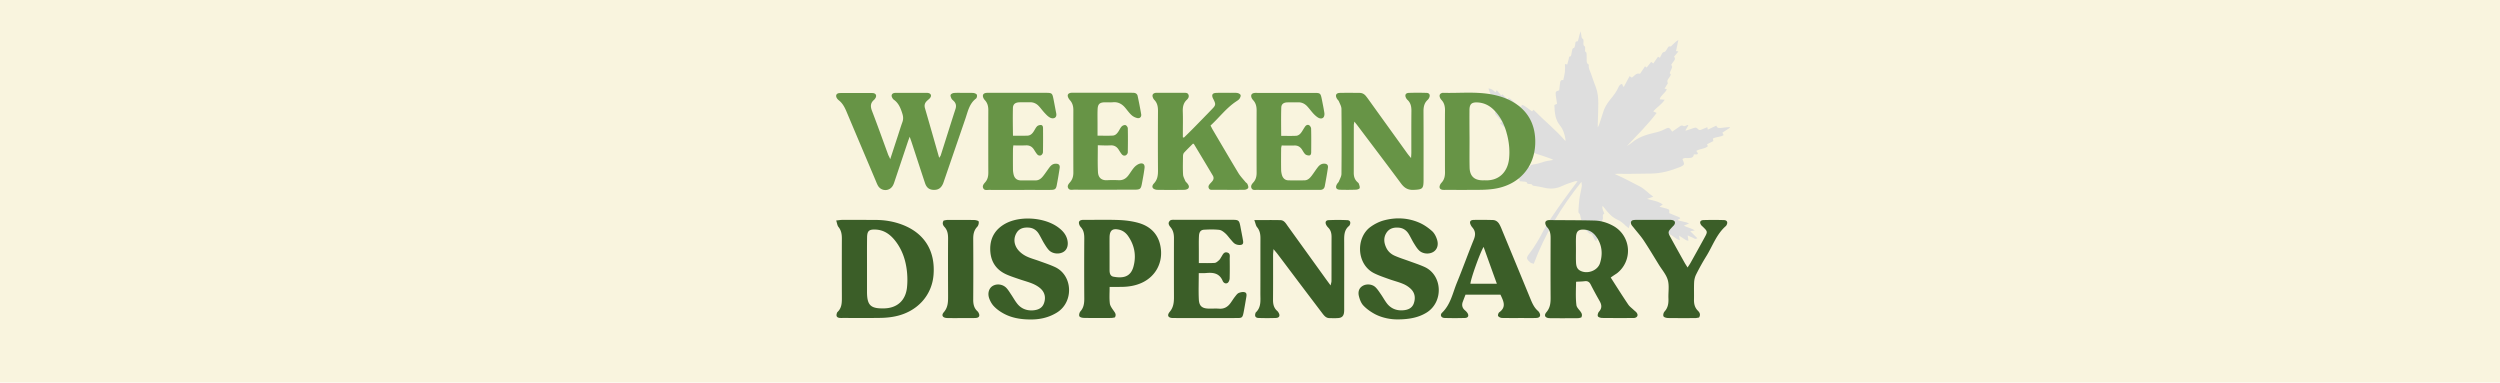
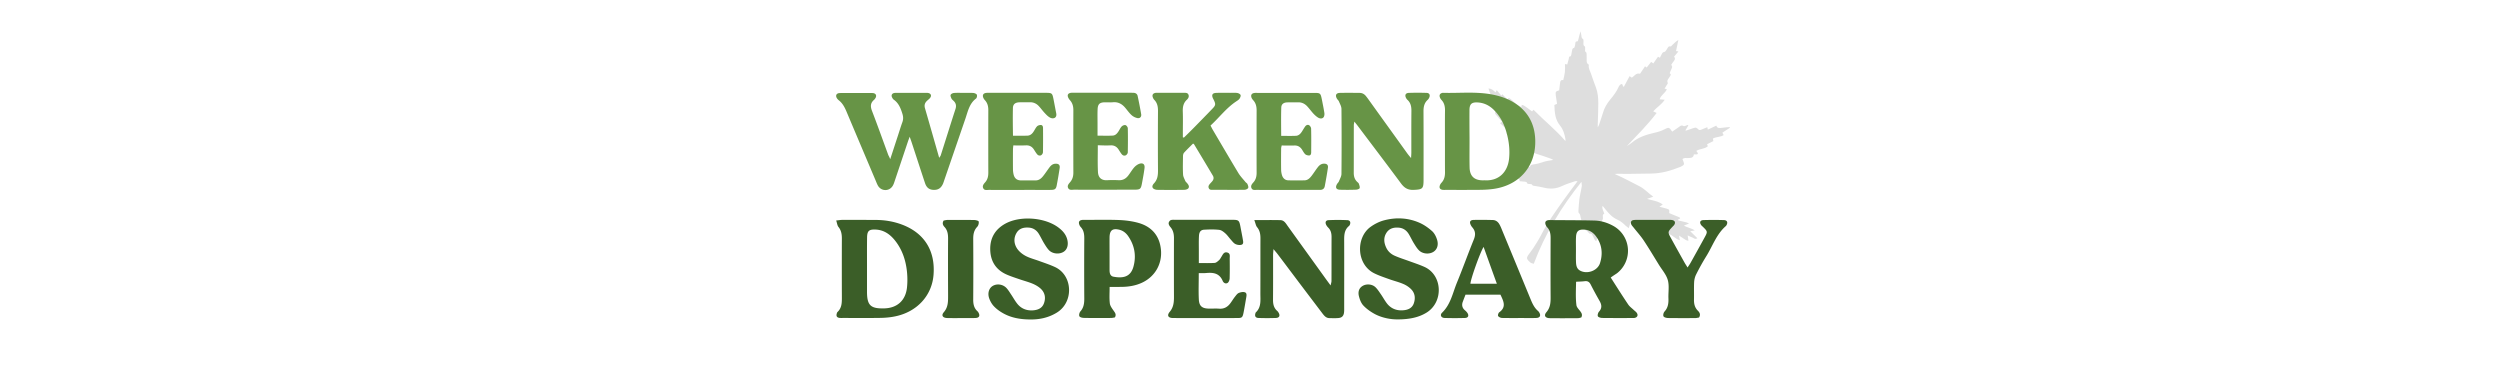
<svg xmlns="http://www.w3.org/2000/svg" width="366" height="56" overflow="visible">
-   <path fill="#f9f4de" d="M0 0h366v56H0z" />
  <path d="M224.29 16.31c.08-.09.14-.15.22-.24 1.52 1.56 3.23 2.91 4.67 4.58 0-.1.02-.21 0-.31-.13-.71-.33-1.4-.79-1.96-.73-.88-.79-1.92-.83-3.01.13-.06.25-.11.39-.17-.04-.3-.08-.59-.13-.88-.02-.13-.05-.26-.06-.39-.04-.51-.02-.54.5-.71.05-.36.09-.73.14-1.11.03-.26.12-.45.46-.38.09-.42.2-.8.24-1.18.04-.37.01-.75.01-1.17.07.01.17.03.34.05.07-.26.13-.52.21-.79.05-.15-.02-.39.27-.4.04 0 .08-.13.1-.2.04-.18.06-.36.1-.54.05-.19.01-.42.31-.49.08-.02.11-.29.16-.44.06-.21-.06-.53.35-.52.05 0 .11-.22.14-.35.09-.37.17-.74.31-1.12.03.18.07.37.1.55.04.22 0 .45.26.6.08.04.06.26.06.41.01.23-.1.48.19.65.08.05.05.3.05.46 0 .15-.06.28.12.38.07.04.1.19.1.29.01.26 0 .53.01.79 0 .26-.05.54.25.7.03.02.06.09.06.13-.07.47.2.86.33 1.27.21.68.48 1.34.72 2.01.27.74.34 1.52.34 2.29 0 1.02-.05 2.05-.08 3.07v.46c.09-.17.15-.25.18-.34.19-.58.4-1.16.57-1.74.21-.75.59-1.4 1.08-1.99.49-.59.95-1.18 1.25-1.9.01-.03.03-.06.05-.09.1-.1.2-.25.32-.27.2-.04.19.18.24.31.01.02.05.03.13.09.28-.52.55-1.03.84-1.56.14.09.23.15.33.22.37-.22.6-.74 1.2-.57.24-.36.48-.72.73-1.09.1.08.16.12.24.18.22-.27.43-.54.66-.83.12.09.2.15.31.23.23-.32.45-.64.69-.98.09.05.17.09.28.14.07-.15.14-.3.22-.44.1-.18.15-.38.44-.41.13-.01.24-.24.35-.38.15-.19.18-.51.56-.42.06.01.17-.14.25-.22.27-.26.53-.52.88-.73-.11.54-.23 1.08-.34 1.63.13.02.2.03.35.05-.22.27-.41.5-.64.77.19.19.16.4-.02.62-.15.18-.26.38-.39.56.16.3.17.3.04.59-.07.17-.15.33-.22.5-.02.06-.05.17-.03.18.26.15.09.3.01.45-.16.3-.51.53-.31.95.03.06-.09.2-.15.3-.1.17-.2.34-.32.53.13.03.21.04.33.07-.2.59-.87.85-1.05 1.49.25.02.46.04.74.06-.45.71-1.15 1.1-1.68 1.7.17.08.3.14.5.24-1.33 1.75-2.86 3.26-4.35 4.84.24-.16.49-.3.7-.48.96-.82 2.13-1.19 3.33-1.46.5-.11.99-.26 1.45-.5.66-.35.7-.32 1.15.33.3-.21.61-.42.92-.63.22-.14.38-.39.73-.19.14.08.42-.1.64-.16.02.03.05.05.07.08-.14.23-.27.45-.41.68.01.03.03.05.04.08.21-.07.42-.14.64-.21.23-.08.46-.18.71-.23.1-.02.26.04.33.11.28.28.3.3.67.15.26-.1.51-.21.8-.33.03.14.04.22.07.36.41-.19.81-.38 1.25-.59.13.41.43.37.75.33.4-.06.8-.08 1.2-.12l.03.11c-.35.23-.71.46-1.09.71l.18.36c-.48.31-1.07.23-1.57.5.02.1.04.21.06.38-.29.14-.59.29-.91.45.02.06.06.17.1.31-.47.4-1.14.35-1.65.65.01.06.01.1.02.12.07.12.27.22.13.37-.06.07-.24.03-.36.04h-.18c-.05.54-.46.52-.86.54-.26.01-.53-.07-.81.14.05.13.1.27.15.4.14.36.11.44-.23.64-.07.04-.15.08-.22.11-1.39.56-2.81.97-4.32.98-1.21.01-2.41.04-3.62.05-.55 0-1.11-.05-1.68.01.35.16.71.32 1.06.49.87.44 1.74.87 2.61 1.33.71.37 1.23.98 1.97 1.5-.34.12-.57.21-.9.33.83.25 1.62.31 2.3.82-.18.12-.33.22-.49.33.35.09.68.16 1 .26.47.15.47.16.43.67l1.53.63c.02.05.05.1.07.16-.12.06-.23.11-.36.18.06.05.09.1.12.11.37.09.74.17 1.11.26.12.03.23.09.44.18-.29.12-.48.2-.75.3.52.33 1.1.36 1.58.72-.19.03-.38.06-.66.11.37.36.69.68 1.04 1.02-.34.24-.52-.03-.73-.1-.21-.07-.41-.18-.69-.31.05.31.08.52.12.78-.31.01-.49-.18-.69-.3-.21-.13-.41-.27-.69-.45.04.26.08.44.12.68-.64-.16-.99-.72-1.6-.9.01.17.02.3.04.5-.84-.21-1.51-.66-2.25-1.07.02.22.04.41.07.68-.62-.19-.94-.75-1.51-.95-.01.19-.02.34-.03.49-.48-.04-.48-.04-1.95-1.34-.08.26-.15.5-.25.82-.18-.14-.32-.23-.44-.34-.36-.36-.73-.68-1.22-.9-.72-.31-1.26-.89-1.75-1.51-.13-.16-.27-.32-.42-.51-.14.45.16.77.24 1.14-.44.2-.01.65-.29.95-.28.3.17.67.08 1.03-.4.02-.4.02-.52.36-.02.05-.03.09-.04.14-.02.22-.39.22-.32.51.04.19.04.4.04.59-.01.14-.06.28-.11.44-.33-.15-.32-.45-.46-.66-.13-.19-.14-.49-.5-.43-.05.01-.12-.1-.18-.15-.09-.09-.17-.23-.28-.27-.27-.1-.32-.31-.36-.54-.02-.16-.02-.33-.06-.49-.03-.17-.02-.35-.25-.44-.1-.03-.14-.24-.18-.37-.08-.26-.04-.56-.29-.77-.06-.05-.06-.19-.06-.28.03-.56.07-1.12.13-1.68.03-.29.1-.58.15-.87.07-.36.16-.71.21-1.07.03-.18-.03-.38-.05-.66-2.95 3.69-5.33 7.6-6.98 12-.2-.07-.39-.09-.51-.2-.19-.15-.38-.34-.47-.56-.05-.12.06-.35.15-.49.23-.34.51-.65.73-1 .4-.63.81-1.25 1.15-1.91.94-1.85 2.15-3.53 3.35-5.21.64-.9 1.31-1.78 2.01-2.72-.16 0-.27-.03-.36 0-.64.22-1.3.41-1.9.7-.92.44-1.84.47-2.8.21-.35-.09-.71-.13-1.07-.2-.2-.04-.43.01-.56-.23-.03-.06-.2-.06-.31-.07-.18-.02-.37.03-.43-.23-.01-.05-.16-.1-.25-.11-.24-.03-.49-.05-.77-.07-.03-.09-.06-.2-.1-.33-.12-.04-.25-.08-.39-.13-.09-.03-.26-.06-.26-.11-.06-.42-.54-.39-.76-.73.46-.19.92-.3 1.43-.33 0-.09.01-.18.02-.3.27-.14.62-.05.89-.27.11-.08.4.07.65.12.03-.29.25-.35.5-.38.51-.06 1-.2 1.48-.37.45-.15.93-.19 1.45-.29-.15-.07-.28-.15-.42-.2-.7-.24-1.4-.5-2.12-.71-1.13-.33-2.06-.94-2.85-1.8-.25-.28-.59-.48-.89-.71-.09-.07-.19-.13-.28-.2-.36-.26-.36-.26-.07-.68-.38-.35-.76-.7-1.17-1.08.12-.08.19-.13.29-.21-.29-.33-.56-.65-.85-.97-.16-.17-.26-.34-.11-.5-.2-.33-.37-.62-.54-.92-.01-.02.09-.11.15-.18-.1-.15-.19-.3-.29-.46-.24-.37-.24-.37.06-.66l-.41-1.17c.49.01.73.29 1.04.56.05-.09.09-.18.17-.32.25.3.46.54.68.8.05-.08.09-.13.13-.2l.75.75c.07-.07.13-.12.22-.21.65.36 1.05 1.09 1.84 1.31.01-.11.02-.18.04-.3.31.04.52.25.76.4.28.2.5.38.75.56z" fill="#dedede" />
  <path d="M130.33 23.3c.41-1.24.76-2.33 1.12-3.42.22-.67.42-1.34.66-2 .14-.39.14-.75.02-1.16-.25-.82-.54-1.6-1.27-2.12-.13-.09-.22-.25-.28-.39-.12-.28.01-.52.31-.59.13-.03.28-.02.42-.02h4.22c.12 0 .24-.01.35.01.41.08.54.39.29.72-.11.15-.27.26-.41.39-.35.31-.48.66-.34 1.13.69 2.38 1.37 4.77 2.08 7.26.11-.18.2-.27.23-.38.72-2.25 1.42-4.51 2.15-6.76.16-.48.08-.87-.28-1.21-.1-.1-.23-.19-.29-.31-.08-.18-.2-.42-.13-.57.06-.14.32-.26.5-.27.49-.04.98-.01 1.48-.01.45 0 .89-.02 1.34.01.18.02.45.12.51.26.07.15 0 .47-.12.56-.98.74-1.19 1.88-1.55 2.93l-3.06 8.91c-.07.2-.13.4-.21.6-.28.65-.69.94-1.35.93-.65-.01-1.06-.3-1.29-.98-.66-1.98-1.3-3.96-1.95-5.94-.08-.24-.16-.47-.3-.86-.14.38-.22.59-.29.8l-1.92 5.73c-.07.22-.15.45-.27.65-.49.83-1.65.83-2.15.01-.13-.22-.22-.46-.32-.7-1.43-3.39-2.87-6.77-4.3-10.17-.27-.64-.58-1.23-1.13-1.66-.11-.09-.21-.19-.28-.31-.23-.38-.07-.71.37-.74.44-.03.89-.01 1.34-.01h3.17c.16 0 .33-.01.49.02.33.07.46.33.32.64-.06.12-.15.25-.25.34-.52.45-.55.94-.31 1.58.83 2.16 1.61 4.35 2.41 6.53.07.11.14.26.27.57zm81.22 1.85c.01.61-.09 1.16-.53 1.62-.09.1-.17.23-.22.36-.13.36.01.6.39.66.16.02.33.01.49.01 1.71 0 3.42.01 5.13-.01.63-.01 1.27-.05 1.89-.14 3.59-.52 5.96-3.09 6.06-6.65.08-2.93-1.21-5.1-3.86-6.39-.73-.35-1.53-.59-2.33-.75-2.41-.49-4.86-.2-7.29-.27h-.07c-.4.07-.55.33-.39.71.05.13.14.25.23.35.39.42.5.93.5 1.49-.02 1.5-.01 3-.01 4.5.01 1.51-.01 3.01.01 4.51zm3.58-8.99c0-.93.31-1.22 1.24-1.16.93.06 1.71.46 2.36 1.12 1.08 1.08 1.65 2.43 1.98 3.89.24 1.05.33 2.13.22 3.21-.19 1.86-1.39 3.26-3.48 3.18-.14-.01-.28 0-.42 0-1.21-.02-1.85-.63-1.88-1.87-.03-1.24-.01-2.48-.01-3.72v-.56c-.01-1.37-.02-2.73-.01-4.09zm-41.96 3.94v-.69c0-1.03.03-2.06-.01-3.09-.02-.67.09-1.25.6-1.72.21-.2.36-.46.22-.76-.13-.28-.42-.25-.68-.25h-3.87c-.09 0-.19-.01-.28.01-.37.07-.51.31-.37.67.05.13.12.26.22.36.44.46.53 1 .53 1.62-.02 2.88-.02 5.77 0 8.65.01.73-.06 1.39-.59 1.95-.18.19-.33.47-.14.7.13.15.4.23.61.24 1.31.02 2.63.02 3.94 0 .21 0 .5-.07.62-.22.2-.26.01-.53-.17-.75-.09-.11-.21-.2-.27-.32-.13-.32-.32-.64-.33-.97-.05-.89-.02-1.78-.01-2.67 0-.17.05-.39.16-.51.42-.46.88-.9 1.3-1.32.08.03.12.03.13.04.93 1.54 1.86 3.09 2.78 4.64.18.3.12.59-.1.84-.09.11-.19.21-.28.31-.18.2-.34.41-.21.69.12.27.37.24.61.24h1.97c.89 0 1.78.01 2.67-.01.18-.01.44-.12.51-.26.07-.15-.03-.4-.11-.58-.05-.12-.2-.19-.29-.3-.35-.43-.75-.84-1.04-1.32-1.27-2.11-2.51-4.23-3.76-6.35-.1-.18-.19-.36-.31-.59 1.28-1.17 2.3-2.56 3.74-3.52.17-.12.37-.23.49-.39.11-.16.22-.4.17-.56-.05-.14-.3-.27-.48-.3-.35-.05-.7-.02-1.05-.02-.68 0-1.36-.02-2.04.01-.55.02-.7.28-.48.79.03.06.07.12.1.19.33.67.32.83-.2 1.36-.86.9-1.73 1.78-2.6 2.67-.51.52-1.02 1.02-1.54 1.53a.53.53 0 01-.16-.04zm32.88 2.39c-1.9-2.65-3.81-5.29-5.71-7.94-.12-.17-.25-.34-.38-.5-.24-.29-.54-.45-.91-.45-.96-.01-1.92-.02-2.88 0-.57.01-.73.35-.44.85.08.14.23.25.29.4.15.36.37.73.37 1.1.03 3.17.03 6.33 0 9.5 0 .37-.23.74-.37 1.1-.06.15-.2.26-.28.4-.29.5-.12.82.46.83.77.02 1.55.02 2.32-.01.19-.01.49-.1.53-.22.06-.18-.04-.43-.11-.64-.03-.1-.14-.19-.23-.27-.39-.36-.52-.81-.52-1.33.01-2.32 0-4.64.01-6.97 0-.15.04-.29.08-.54.23.29.39.49.54.69 2.1 2.79 4.22 5.57 6.3 8.38.48.64.99.96 1.82.93 1.34-.06 1.47-.15 1.47-1.52 0-3.33.01-6.66-.01-9.99 0-.65.11-1.2.6-1.66.1-.09.19-.22.24-.34.17-.37.03-.68-.39-.69-.87-.03-1.74-.03-2.6 0-.49.02-.63.35-.38.79.05.08.1.16.17.22.5.45.6 1.02.59 1.66-.02 2.02-.01 4.03-.01 6.05 0 .22-.02.44-.04.82-.25-.29-.4-.47-.53-.65zm-43.44-1.21c.53-.02.9.21 1.17.64.14.22.27.44.43.64.16.21.4.29.62.17.14-.08.28-.28.28-.43.02-1.17.03-2.35 0-3.52 0-.16-.18-.41-.33-.46-.15-.05-.42.05-.55.18-.19.19-.31.46-.46.7-.21.33-.46.63-.87.65-.72.04-1.43.01-2.22.01v-1.82c0-.68-.02-1.36.01-2.04.03-.75.3-1.01 1.04-1.02.4-.01.8.03 1.2-.01.78-.07 1.35.26 1.83.84.3.36.57.75.92 1.06.23.21.55.36.85.42.36.07.6-.2.54-.56-.15-.9-.33-1.8-.52-2.69-.06-.28-.28-.43-.56-.45-.16-.01-.33-.01-.49-.01h-8.23c-.14 0-.28-.01-.42 0-.5.05-.66.33-.43.77.06.12.15.24.24.34.36.41.48.89.48 1.43-.01 3.05-.01 6.1 0 9.15 0 .52-.12.97-.45 1.37-.21.25-.48.52-.32.87.17.38.57.26.88.26 2.84.01 5.68 0 8.51 0 1.26 0 1.26 0 1.48-1.23.12-.65.24-1.29.32-1.94.06-.53-.2-.78-.71-.64-.29.09-.58.3-.79.53-.33.37-.57.8-.87 1.19-.36.48-.82.74-1.45.7-.54-.03-1.08-.03-1.62 0-.77.05-1.34-.28-1.38-1.23-.06-1.26-.02-2.52-.02-3.89.68.03 1.29.05 1.89.02zm24.97-5.53c.01-.49.33-.74.85-.76.51-.02 1.03.01 1.55-.01.59-.03 1.05.2 1.43.62.3.33.56.69.86 1.02.21.22.43.43.69.59.24.15.58.21.79-.02.13-.14.17-.43.14-.64-.1-.67-.24-1.34-.37-2-.19-.92-.23-.95-1.15-.95h-8.31c-.14 0-.28-.01-.42.01-.41.06-.56.31-.41.7.05.13.14.25.23.35.39.42.51.92.51 1.49-.01 3.05-.01 6.1 0 9.15 0 .54-.12 1.02-.49 1.42-.21.23-.41.5-.26.82.16.36.52.25.81.26 2.56.01 5.11 0 7.67 0 .52 0 1.03-.01 1.55 0 .39 0 .63-.18.7-.55.17-.9.33-1.8.46-2.7.06-.41-.17-.6-.59-.59-.42.01-.7.26-.93.57-.3.39-.56.81-.86 1.2-.26.34-.57.66-1.03.67-.8.02-1.59.02-2.39 0-.44-.01-.75-.27-.9-.68-.09-.26-.14-.55-.15-.82-.02-1.06-.01-2.11 0-3.17 0-.13.05-.26.08-.43.64 0 1.25.02 1.85 0 .5-.02.85.19 1.12.59.15.23.28.5.48.69.13.12.37.18.56.18.26-.01.31-.26.31-.47.01-1.15.02-2.3-.01-3.45 0-.17-.14-.41-.28-.5-.22-.14-.46-.02-.61.2-.16.23-.3.48-.45.71-.21.33-.48.61-.88.63-.7.03-1.39.01-2.16.01-.01-1.43-.03-2.79.01-4.14zm-39.29.09c.01-.57.32-.83.91-.86.52-.02 1.03.01 1.55-.01.53-.02.97.18 1.32.55.32.34.59.73.92 1.07.22.24.46.48.74.63.44.23 1.05.09.9-.65-.14-.69-.26-1.38-.4-2.07-.17-.86-.23-.91-1.11-.91h-8.31c-.14 0-.28-.01-.42.01-.45.05-.6.33-.42.74.06.13.14.24.24.35.37.41.48.89.48 1.43-.01 3.05-.01 6.1 0 9.15 0 .54-.1 1.02-.47 1.43-.22.25-.45.53-.26.88.18.33.54.22.84.22 2.09.01 4.18 0 6.26 0 .94 0 1.88.01 2.82 0 .53-.01.71-.12.81-.59.17-.87.32-1.75.45-2.63.06-.45-.18-.64-.64-.61-.39.02-.65.26-.86.54-.31.41-.59.85-.91 1.25-.28.36-.62.65-1.11.65-.73 0-1.45.01-2.18 0-.54-.01-.89-.29-1.03-.8-.07-.27-.11-.55-.11-.83-.01-.96-.01-1.92 0-2.89 0-.18.03-.36.05-.6.64 0 1.25.02 1.86-.01.53-.02.9.2 1.17.63.14.22.27.44.43.64.16.21.4.29.62.17a.6.6 0 00.26-.44c.02-1.17.02-2.35.01-3.52 0-.23-.07-.46-.33-.46-.19 0-.43.07-.55.2-.21.22-.33.51-.5.76-.21.33-.49.58-.9.6-.68.02-1.35.01-2.12.01-.02-1.4-.04-2.72-.01-4.03z" fill="#679446" />
  <path d="M235.81 40.63c.86 1.34 1.69 2.66 2.56 3.95.21.31.54.54.81.8.15.14.33.26.44.42.25.36.08.68-.35.75-.09.01-.18.01-.26.01-1.47 0-2.94.01-4.41-.01-.24 0-.59-.09-.67-.25-.08-.17.03-.53.18-.69.45-.51.38-1 .08-1.53-.45-.79-.89-1.59-1.3-2.4-.2-.4-.45-.57-.9-.51-.38.05-.76.05-1.25.08-.02 1.17-.09 2.3.05 3.43.04.29.3.56.5.81.22.29.44.56.21.99-.14.03-.31.1-.48.1-1.38.01-2.76.02-4.14 0-.66-.01-.9-.39-.48-.88.57-.67.62-1.41.61-2.22-.02-2.88-.01-5.76 0-8.64 0-.58-.08-1.11-.49-1.55-.1-.1-.18-.24-.23-.37-.15-.39-.02-.62.39-.69.06-.01.12-.01.18-.01 2.2.02 4.41.01 6.61.07.94.03 1.85.31 2.69.77a4.161 4.161 0 01.55 6.96c-.29.19-.58.38-.9.61zm-5.09-4.17c0 .65-.02 1.29.01 1.94.02.47.11.95.58 1.21 1.03.58 2.57.04 2.93-1.08.43-1.35.31-2.67-.53-3.86-.42-.6-.99-1-1.75-1.05-.85-.06-1.19.22-1.23 1.08-.03.58-.01 1.17-.01 1.76zm-108.3-4.18c.4-.04.66-.09.91-.09 1.64 0 3.29 0 4.93.01 1.3.01 2.57.22 3.79.68 3.27 1.23 4.9 3.83 4.62 7.36-.24 3.07-2.46 5.46-5.69 6.09-.69.14-1.4.2-2.1.21-1.82.03-3.64.01-5.46.01-.18 0-.35.01-.53-.01-.37-.06-.49-.26-.39-.62.02-.08.05-.18.11-.24.7-.66.64-1.52.64-2.38-.01-2.79-.01-5.58 0-8.37 0-.64-.09-1.21-.51-1.72-.16-.2-.19-.54-.32-.93zm4.51 6.67v3.79c.01 1.95.52 2.45 2.47 2.41 1.91-.03 3.16-1.12 3.38-3.02.09-.81.08-1.65-.01-2.46-.19-1.66-.72-3.21-1.79-4.52-.71-.87-1.59-1.48-2.76-1.54-1-.05-1.27.19-1.28 1.19-.02 1.39-.01 2.77-.01 4.15zm57.1-5.7c.41.49.5 1.03.5 1.64-.01 2.7 0 5.41-.01 8.11 0 .96.15 1.96-.66 2.73-.04.04-.06.1-.07.16-.12.39.02.64.44.66.85.03 1.71.03 2.56 0 .51-.02.65-.34.39-.78-.06-.1-.13-.2-.22-.27-.47-.43-.59-.97-.59-1.59.02-2.18.01-4.35.01-6.53 0-.25.03-.5.06-.91.28.34.47.55.64.78.8 1.05 1.59 2.11 2.39 3.17 1.36 1.81 2.73 3.61 4.1 5.42.27.35.54.72 1.04.73.44.01.88.03 1.32-.01.5-.04.75-.27.83-.75.04-.26.03-.53.03-.79 0-3.18.01-6.35 0-9.53 0-.89-.07-1.78.72-2.42a.56.56 0 00.1-.15c.17-.37.04-.67-.37-.69-.91-.04-1.82-.04-2.73 0-.42.02-.54.3-.36.68.08.16.19.3.31.42.38.38.48.85.48 1.37-.01 2.15 0 4.29-.01 6.44 0 .18-.07.35-.13.65-.38-.52-.68-.92-.97-1.33-1.77-2.46-3.54-4.91-5.31-7.37-.27-.38-.52-.84-1.05-.86-1.2-.03-2.4-.01-3.84-.01.18.47.22.81.4 1.03zm-29.3 12.51c2.5-1.54 2.34-5.46-.29-6.67-.72-.33-1.47-.58-2.22-.85-.69-.26-1.41-.43-2.06-.77-.48-.25-.95-.63-1.25-1.07-.48-.72-.54-1.56-.07-2.33.4-.65 1.06-.8 1.77-.75.63.04 1.12.36 1.45.88.28.45.5.93.77 1.38.23.37.46.76.76 1.07.55.54 1.52.6 2.13.21.53-.34.73-1.02.52-1.82-.19-.72-.65-1.24-1.22-1.68-1.99-1.55-5.67-1.83-7.87-.6-1.46.82-2.21 2.08-2.18 3.76.03 1.67.78 2.93 2.33 3.64.64.29 1.31.5 1.98.73.64.22 1.3.39 1.92.65.42.18.85.43 1.18.74.61.58.74 1.33.46 2.11-.27.77-.95 1.01-1.69 1.05-.9.04-1.68-.28-2.24-1-.31-.39-.55-.83-.83-1.25-.23-.34-.44-.7-.71-1-.53-.58-1.39-.7-2.02-.34-.54.31-.8 1.04-.54 1.8.15.43.39.87.71 1.2.38.4.84.73 1.32 1 1.2.68 2.53.91 3.97.92 1.38.02 2.7-.26 3.92-1.01zm54.08.03c2.55-1.53 2.41-5.51-.28-6.72-.72-.32-1.48-.57-2.22-.84-.69-.25-1.39-.47-2.06-.76-.55-.23-1.01-.61-1.28-1.16-.37-.75-.46-1.53.03-2.26.42-.63 1.08-.78 1.78-.72.63.05 1.11.38 1.44.9.28.45.49.93.77 1.38.23.37.46.76.77 1.06.53.51 1.45.58 2.06.22.55-.32.82-.99.57-1.79-.14-.46-.39-.96-.74-1.27-.56-.5-1.21-.95-1.89-1.24-1.67-.72-3.43-.79-5.18-.32-.69.19-1.37.54-1.95.96-2.16 1.59-2.05 5.47.54 6.77.7.35 1.46.6 2.21.87.69.25 1.41.42 2.08.71.42.18.83.45 1.15.78.56.58.63 1.32.37 2.06-.26.73-.91.97-1.62 1.01-.94.06-1.74-.27-2.32-1.02-.32-.42-.57-.89-.87-1.32-.25-.36-.49-.74-.8-1.04-.47-.45-1.26-.52-1.81-.23-.62.33-.76.91-.62 1.51.12.5.32 1.04.66 1.4.47.5 1.07.92 1.68 1.25 1.14.6 2.39.78 3.26.78 1.93.01 3.23-.34 4.27-.97zm-46.36-3.78c0 .89-.06 1.65.03 2.4.04.37.32.74.55 1.07.21.3.44.56.19.99-.17.03-.37.08-.57.08-1.32.01-2.65.02-3.97-.01-.23 0-.59-.09-.66-.25-.08-.18.01-.54.16-.71.49-.55.56-1.19.56-1.88-.02-2.94-.02-5.88 0-8.82 0-.61-.08-1.17-.51-1.63-.1-.11-.18-.24-.22-.37-.14-.39-.01-.62.41-.68.14-.02.29-.01.44-.01 1.65 0 3.29-.04 4.94.02.96.04 1.94.16 2.86.42 2.03.57 3.14 1.98 3.31 3.99.17 2-.84 3.8-2.64 4.7-1.02.51-2.12.68-3.25.68-.52.01-1.05.01-1.63.01zm-.01-4.92s.01 0 0 0v2.46c0 .43.09.87.58.96 1.33.25 2.5.08 2.92-1.48.43-1.58.17-3.08-.76-4.44-.32-.47-.75-.82-1.32-.96-.98-.23-1.39.08-1.42 1.08-.01.8 0 1.59 0 2.38zm14.16 2.88c1.04-.1 1.93.04 2.4 1.15.12.29.43.48.72.3.17-.11.29-.42.3-.65.03-.97.02-1.94.01-2.91 0-.33.12-.76-.35-.89-.49-.14-.65.28-.85.6-.11.17-.2.37-.35.51-.19.17-.42.39-.65.41-.75.05-1.5.02-2.32.02v-1.85c0-.7-.02-1.41.02-2.11.03-.6.26-.89.75-.92.73-.04 1.47-.06 2.2.02.32.03.64.28.89.5.31.27.54.62.81.92.22.24.42.53.69.66.26.13.63.18.89.1.34-.11.24-.49.19-.78-.1-.61-.23-1.21-.34-1.82-.19-.99-.25-1.05-1.26-1.05h-8.28c-.23 0-.49-.03-.69.06-.14.06-.29.29-.29.45 0 .18.12.39.25.54.44.5.54 1.08.53 1.72-.01 2.85-.01 5.7 0 8.55 0 .78-.07 1.49-.61 2.14-.46.55-.24.92.49.92 3.14.01 6.29.01 9.43 0 .64 0 .73-.09.87-.75.15-.75.27-1.5.4-2.25.05-.29.12-.67-.21-.77-.26-.09-.62-.01-.89.1-.22.1-.39.35-.55.55-.22.28-.4.58-.61.87-.41.59-.94.94-1.71.88-.5-.04-1 0-1.5-.01-.99-.02-1.42-.36-1.47-1.35-.06-1.23-.01-2.46-.01-3.84.46-.01.78.01 1.1-.02zm43.07 3.17h-5.12c-.12.32-.26.67-.39 1.02-.19.49-.1.92.31 1.27.13.11.26.24.36.39.25.39.12.71-.35.73-1 .03-2 .03-3 0-.5-.02-.71-.44-.35-.78 1.25-1.21 1.54-2.87 2.16-4.38.86-2.09 1.62-4.22 2.47-6.31.28-.68.27-1.23-.21-1.79-.1-.11-.18-.24-.24-.37-.21-.43-.08-.7.4-.72.94-.03 1.88-.01 2.82.01.45.01.78.26.99.64.16.28.28.58.4.88 1.37 3.31 2.74 6.62 4.1 9.93.28.68.56 1.36 1.14 1.86.07.06.12.13.17.2.29.46.14.81-.41.83-.7.03-1.41.01-2.11.01-.97 0-1.94.01-2.91-.01-.2-.01-.46-.12-.57-.28-.07-.1.03-.44.15-.54 1.11-.79.62-1.66.19-2.59zm-2.47-6.99c-.52.82-1.91 4.74-1.93 5.39h3.87c-.67-1.84-1.29-3.58-1.94-5.39zm31.37 9.34c-.45-.45-.58-.99-.57-1.61.02-.85-.02-1.7.02-2.55.02-.39.12-.81.3-1.16.46-.92.96-1.82 1.5-2.69.92-1.49 1.48-3.21 2.86-4.4.02-.02.04-.05.05-.07.27-.43.14-.78-.36-.79-1-.03-2-.03-2.99 0-.51.02-.62.38-.28.79.06.07.13.12.19.18.73.71.73.73.23 1.64-.68 1.24-1.36 2.47-2.05 3.7-.11.19-.24.37-.41.63-.17-.28-.3-.47-.41-.66-.67-1.2-1.35-2.41-2.01-3.62-.51-.92-.5-.92.25-1.72.08-.08.17-.16.23-.26.21-.35.07-.62-.34-.69-.14-.02-.29-.02-.44-.02h-4.67c-.18 0-.35 0-.53.03-.34.05-.43.3-.34.58.06.18.22.34.35.5.5.64 1.06 1.25 1.51 1.93.76 1.15 1.47 2.34 2.19 3.51.46.75 1.09 1.45 1.32 2.27.23.82.06 1.75.09 2.63.03.72-.04 1.39-.57 1.97-.15.16-.24.53-.15.7.08.16.43.24.67.25 1.32.02 2.64.01 3.96.01.2 0 .4-.06.57-.08.27-.44.09-.74-.17-1zM138.26 33.21c.46.49.54 1.07.54 1.71-.02 2.79-.01 5.59 0 8.38 0 .86.01 1.67-.62 2.4-.42.48-.16.85.52.86.85.02 1.71.01 2.56 0 .53 0 1.06.02 1.59-.01.51-.03.65-.33.4-.78a.652.652 0 00-.16-.21c-.52-.48-.62-1.09-.61-1.76.02-2.94.02-5.88 0-8.82 0-.68.1-1.26.59-1.78.17-.18.26-.53.21-.77-.03-.12-.44-.22-.68-.22-1.29-.02-2.59-.01-3.88-.01-.2 0-.4.06-.57.09-.23.37-.12.67.11.92z" fill="#3b5e28" />
</svg>